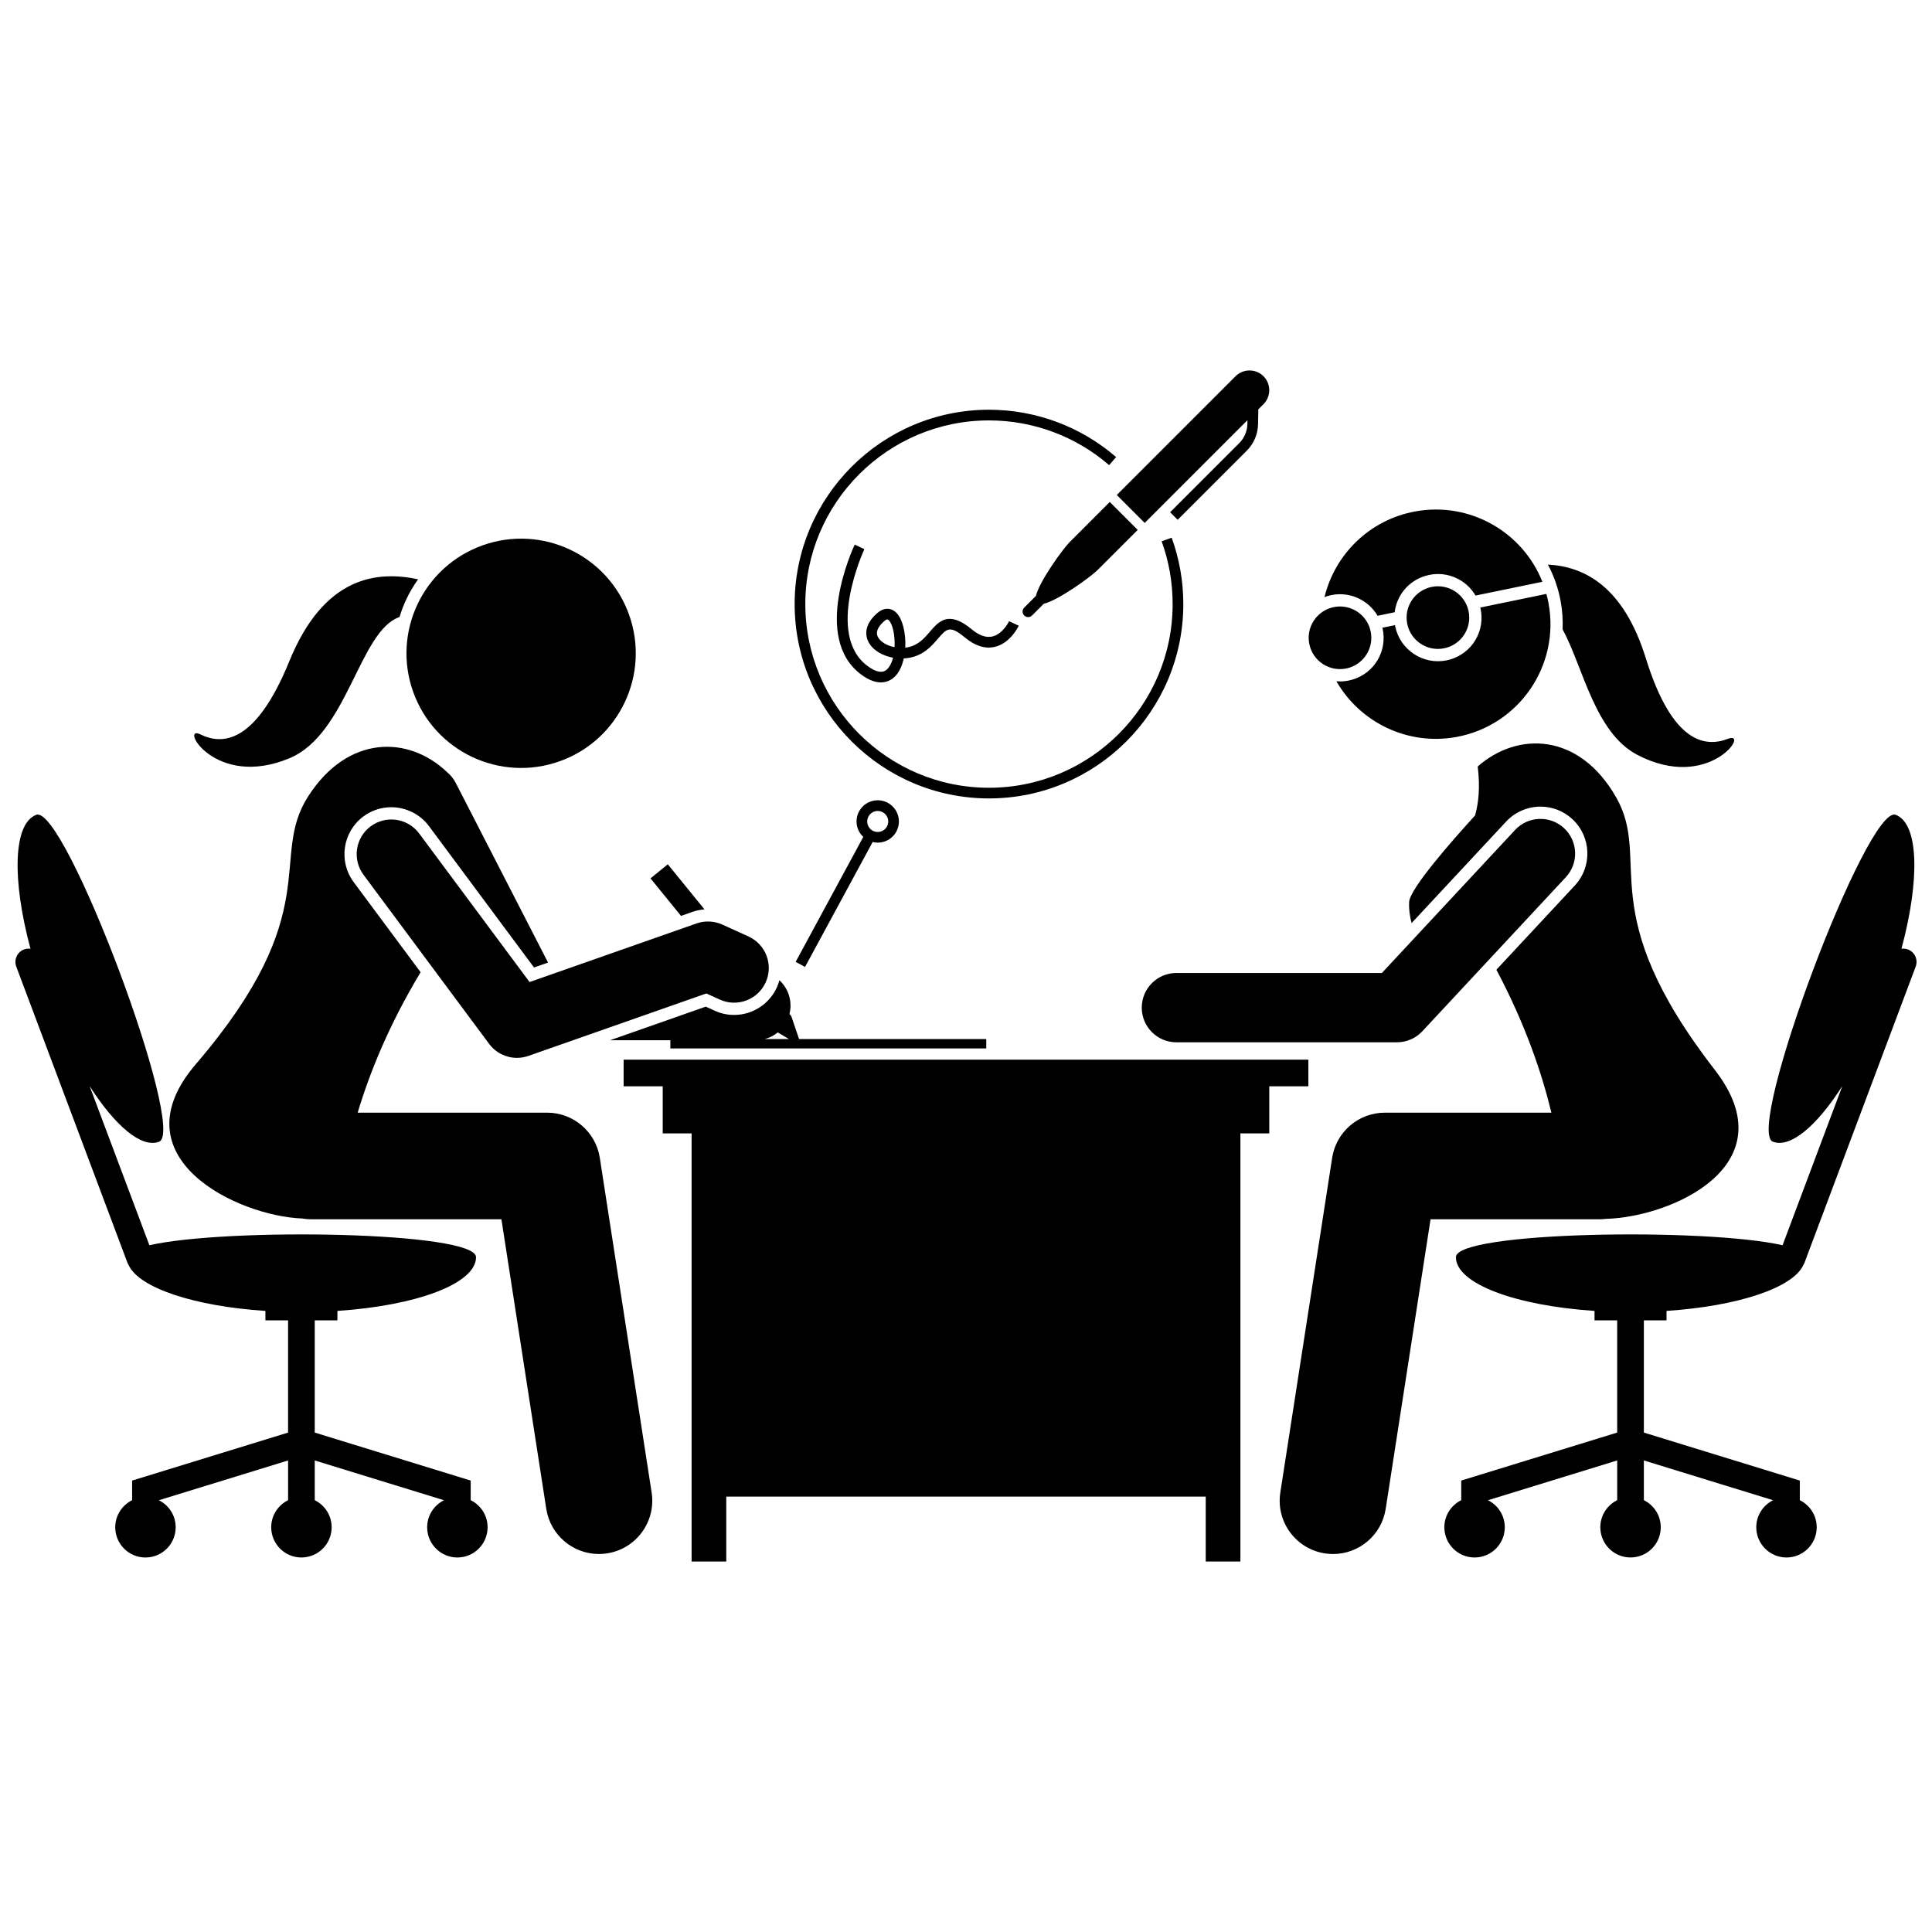
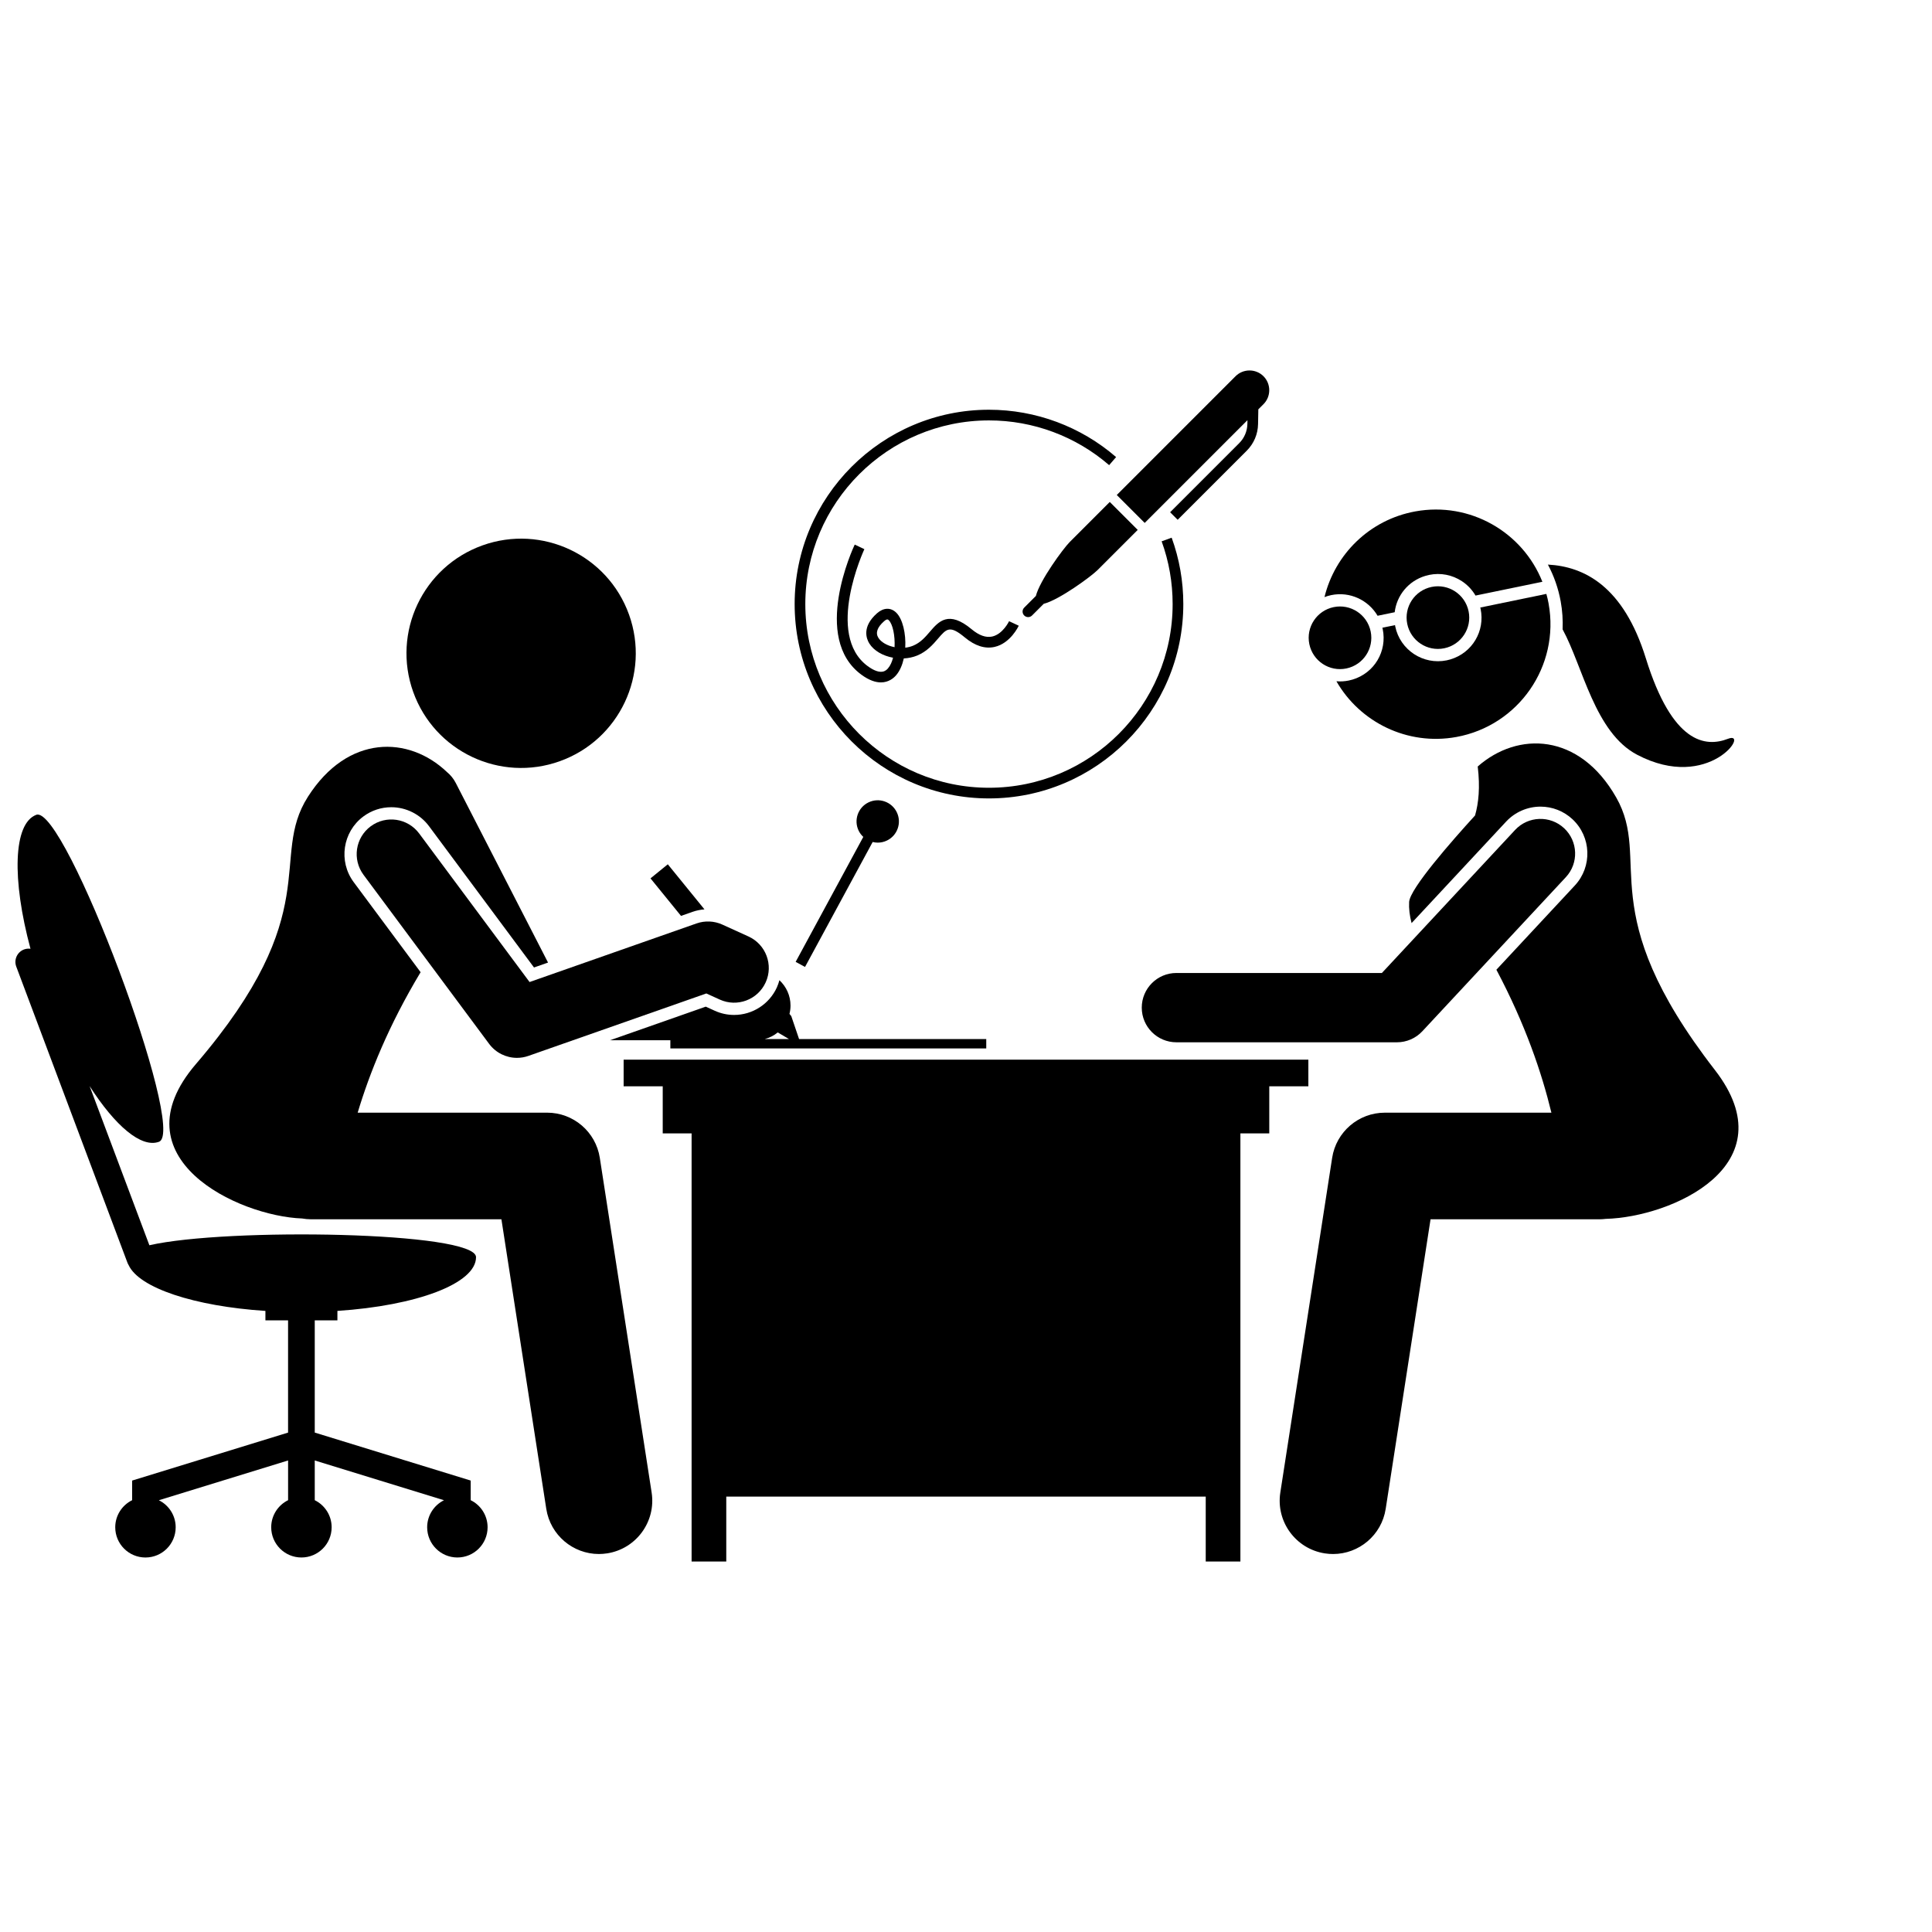
<svg xmlns="http://www.w3.org/2000/svg" width="800px" height="800px" version="1.1" viewBox="144 144 512 512">
  <defs>
    <clipPath id="b">
      <path d="m148.09 359h125.91v198h-125.91z" />
    </clipPath>
    <clipPath id="a">
      <path d="m526 359h125.9v198h-125.9z" />
    </clipPath>
  </defs>
  <path d="m338.55 412.97c-1.781 0-3.512-0.375-5.141-1.117l-2.375-1.082-25.363 8.902h15.98v2.172h83.715v-2.488h-49.605l-2.066-6.078-0.477-0.586c0.176-0.707 0.277-1.441 0.277-2.203 0-2.66-1.137-5.047-2.945-6.727-0.176 0.648-0.395 1.293-0.676 1.918-2.019 4.43-6.461 7.289-11.324 7.289zm8.125 6.387c1.277-0.34 2.449-0.941 3.441-1.754l2.969 1.754z" />
  <path d="m330.69 384.99-9.715-11.945-4.586 3.731 8.086 9.945 3.035-1.066c1.031-0.363 2.098-0.582 3.18-0.664z" />
  <path d="m336.47 540.62h127.06v17.195h9.188v-113.45h7.652v-12.48h10.359v-7.066h-181.46v7.066h10.359v12.48h7.652v113.45h9.188z" />
  <g clip-path="url(#b)">
    <path d="m265.21 556.75c4.422 0 8.008-3.586 8.008-8.008 0-3.152-1.828-5.871-4.477-7.176v-5.203l-41.328-12.715v-29.746h6.004v-2.5c20.98-1.383 36.738-7.234 36.738-14.242 0-6.793-66.082-7.844-86.566-3.156l-15.84-42.184c6.754 10.539 13.715 16.512 18.402 14.754 7.523-2.824-25.008-89.465-32.535-86.641-6.133 2.305-6.481 17.137-1.535 35.5-0.559-0.074-1.141-0.031-1.703 0.18-1.828 0.688-2.75 2.723-2.066 4.547l29.469 78.484c0.082 0.215 0.188 0.414 0.301 0.602 2.762 6.062 17.395 10.918 36.258 12.16v2.5h6.004v29.746l-41.328 12.715v5.203c-2.648 1.305-4.473 4.023-4.473 7.176 0 4.422 3.586 8.008 8.008 8.008 4.422 0 8.008-3.586 8.008-8.008 0-3.144-1.816-5.859-4.457-7.168l34.246-10.539v10.527c-2.648 1.305-4.473 4.023-4.473 7.176 0 4.422 3.586 8.008 8.008 8.008s8.008-3.586 8.008-8.008c0-3.152-1.828-5.871-4.477-7.176v-10.527l34.246 10.539c-2.641 1.309-4.457 4.023-4.457 7.168 0 4.418 3.586 8.004 8.008 8.004z" />
  </g>
  <path d="m304.89 555.66c7.711-1.195 12.996-8.414 11.801-16.125l-13.738-88.703c-1.066-6.887-6.996-11.965-13.965-11.965h-50.199c3.121-10.402 8.145-23.027 16.676-37.223l-17.734-23.871c-4.09-5.504-2.938-13.309 2.562-17.398 2.16-1.605 4.723-2.453 7.41-2.453 3.918 0 7.652 1.875 9.988 5.019l27.828 37.453 3.719-1.305-24.453-47.59c-0.59-1.148-1.391-2.117-2.328-2.891-10.117-9.656-26.285-10.02-36.848 6.535-10.453 16.379 5.078 30.309-29.699 70.855-21.336 24.875 11.105 40.281 28.152 40.914 0.762 0.129 1.539 0.211 2.34 0.211h50.48l11.887 76.738c1.082 6.981 7.098 11.969 13.945 11.969 0.715-0.004 1.445-0.055 2.176-0.172z" />
-   <path d="m254.8 297.52c-10.762-2.285-24.887-0.965-34.133 21.723-8.941 21.945-17.77 22.211-23.535 19.391-5.766-2.82 3.719 14.621 23.613 6.293 15.363-6.43 18.488-33.805 29.133-37.406 0.48-1.598 1.082-3.184 1.816-4.738 0.887-1.879 1.934-3.629 3.106-5.262z" />
  <path d="m310.7 306.88c5.66 15.793-2.551 33.188-18.344 38.848-15.793 5.664-33.184-2.551-38.848-18.344-5.664-15.789 2.551-33.184 18.344-38.848 15.793-5.66 33.184 2.551 38.848 18.344" />
  <g clip-path="url(#a)">
-     <path d="m649.61 395.61c-0.566-0.211-1.145-0.254-1.703-0.18 4.945-18.363 4.598-33.195-1.535-35.5-7.523-2.824-40.059 83.816-32.535 86.641 4.688 1.762 11.648-4.215 18.398-14.75l-15.84 42.184c-20.484-4.688-86.566-3.637-86.566 3.156 0 7.008 15.758 12.859 36.738 14.242v2.5h6.004v29.746l-41.328 12.715v5.203c-2.648 1.305-4.473 4.023-4.473 7.176 0 4.422 3.586 8.008 8.008 8.008s8.008-3.586 8.008-8.008c0-3.144-1.816-5.859-4.457-7.168l34.246-10.539v10.527c-2.648 1.305-4.473 4.023-4.473 7.176 0 4.422 3.586 8.008 8.008 8.008s8.008-3.586 8.008-8.008c0-3.152-1.828-5.871-4.477-7.176v-10.527l34.246 10.539c-2.641 1.309-4.457 4.023-4.457 7.168 0 4.422 3.586 8.008 8.008 8.008s8.008-3.586 8.008-8.008c0-3.152-1.828-5.871-4.477-7.176v-5.203l-41.328-12.715v-29.746h6.004v-2.5c18.859-1.242 33.492-6.098 36.258-12.156 0.117-0.191 0.223-0.387 0.305-0.605l29.469-78.484c0.688-1.824-0.238-3.859-2.066-4.547z" />
-   </g>
+     </g>
  <path d="m511 438.87c-6.969 0-12.898 5.082-13.965 11.965l-13.738 88.703c-1.195 7.711 4.09 14.93 11.801 16.125 0.734 0.113 1.461 0.168 2.18 0.168 6.848 0 12.863-4.988 13.945-11.969l11.887-76.738h44.727c0.578 0 1.148-0.047 1.707-0.113 17.359-0.441 48.512-14.176 28.91-39.465-32.73-42.219-16.527-55.359-26.156-72.238-9.793-17.172-26.109-17.508-36.688-8.18 0.664 5.527 0.234 9.68-0.707 12.977-6.254 6.859-17.273 19.414-17.469 22.922-0.098 1.73 0.133 3.668 0.648 5.602l25.059-26.902c2.344-2.516 5.66-3.961 9.102-3.961 3.152 0 6.164 1.184 8.473 3.336 5.016 4.672 5.297 12.555 0.625 17.57l-20.785 22.316c7.723 14.578 12.035 27.395 14.578 37.879h-44.133z" />
  <path d="m558.11 310.79c5.406 9.938 8.516 27.344 19.762 33.234 19.105 10.008 30.055-6.551 24.07-4.238-5.988 2.312-14.762 1.293-21.781-21.34-5.941-19.156-16.375-24.316-25.953-24.824 1.59 2.988 2.758 6.266 3.394 9.77 0.453 2.492 0.605 4.969 0.508 7.398z" />
  <path d="m496.79 301.71c4.965-1.023 9.848 1.328 12.285 5.473l4.531-0.934c0.531-4.438 3.606-8.277 8.129-9.637 0.328-0.098 0.66-0.184 1-0.254 3.019-0.625 6.106-0.031 8.684 1.664 1.508 0.992 2.723 2.297 3.609 3.809l17.719-3.652c-5.231-13.18-19.18-21.289-33.664-18.652-12.184 2.215-21.328 11.414-24.082 22.715 0.262-0.098 0.52-0.195 0.789-0.277 0.324-0.098 0.656-0.184 1-0.254z" />
  <path d="m554.4 303.98c-0.16-0.883-0.363-1.742-0.598-2.59l-17.516 3.613c0.027 0.113 0.062 0.227 0.09 0.344 1.219 5.902-2.215 11.66-7.977 13.395-0.328 0.098-0.66 0.184-1 0.254-6.238 1.285-12.359-2.746-13.645-8.98-0.023-0.117-0.035-0.234-0.055-0.352l-3.356 0.691c0.027 0.117 0.066 0.227 0.09 0.344 1.215 5.902-2.215 11.656-7.981 13.391-0.328 0.098-0.66 0.184-1 0.254-1.098 0.227-2.203 0.289-3.289 0.199 6.223 10.84 18.785 17.129 31.785 14.766 16.504-3.008 27.453-18.824 24.449-35.328z" />
  <path d="m500.79 321.15c4.488-0.926 7.379-5.316 6.453-9.805-0.926-4.488-5.316-7.379-9.805-6.453-4.488 0.926-7.379 5.316-6.453 9.805s5.316 7.379 9.805 6.453z" />
  <path d="m526.74 315.8c4.488-0.926 7.379-5.316 6.453-9.805-0.926-4.488-5.316-7.379-9.805-6.453s-7.379 5.316-6.453 9.805c0.926 4.492 5.316 7.379 9.805 6.453z" />
  <path d="m284.34 404.25-29.258-39.371c-3.027-4.07-8.777-4.922-12.852-1.895-4.07 3.027-4.918 8.777-1.895 12.852l33.289 44.801c1.77 2.379 4.527 3.707 7.375 3.707 1.016 0 2.043-0.168 3.039-0.52l47.148-16.547 3.562 1.621c4.617 2.102 10.062 0.059 12.164-4.559 2.102-4.617 0.059-10.062-4.559-12.164l-6.922-3.148c-2.156-0.98-4.613-1.09-6.844-0.305z" />
  <path d="m558.5 363.48c-3.707-3.453-9.52-3.25-12.98 0.461l-35.305 37.91h-54.453c-5.07 0-9.184 4.113-9.184 9.184 0 5.07 4.113 9.184 9.184 9.184h58.449c2.547 0 4.984-1.059 6.723-2.926l38.031-40.832c3.453-3.711 3.246-9.52-0.465-12.98z" />
-   <path d="m357.34 400.25 17.926-33.113c0.438 0.109 0.891 0.172 1.348 0.172 0.82 0 1.656-0.18 2.445-0.562 1.348-0.656 2.363-1.797 2.852-3.215 0.492-1.418 0.398-2.941-0.258-4.289-0.656-1.348-1.797-2.359-3.215-2.852s-2.941-0.398-4.289 0.258c-2.785 1.352-3.949 4.719-2.594 7.5 0.309 0.641 0.734 1.18 1.227 1.641l-17.926 33.113zm16.758-37.332c-0.672-1.383-0.094-3.055 1.289-3.727 0.387-0.188 0.801-0.281 1.215-0.281 0.309 0 0.617 0.051 0.914 0.156 0.703 0.242 1.27 0.746 1.598 1.414 0.324 0.672 0.371 1.426 0.125 2.129-0.242 0.703-0.746 1.27-1.414 1.598-1.383 0.668-3.055 0.094-3.727-1.289z" />
+   <path d="m357.34 400.25 17.926-33.113c0.438 0.109 0.891 0.172 1.348 0.172 0.82 0 1.656-0.18 2.445-0.562 1.348-0.656 2.363-1.797 2.852-3.215 0.492-1.418 0.398-2.941-0.258-4.289-0.656-1.348-1.797-2.359-3.215-2.852s-2.941-0.398-4.289 0.258c-2.785 1.352-3.949 4.719-2.594 7.5 0.309 0.641 0.734 1.18 1.227 1.641l-17.926 33.113zm16.758-37.332z" />
  <path d="m427.46 287.67c-1.676 1.676-7.91 10.164-8.941 14.262l-3.094 3.094c-0.574 0.574-0.574 1.512 0 2.082 0.574 0.574 1.512 0.574 2.082 0l3.094-3.094c4.098-1.031 12.586-7.266 14.262-8.941l10.645-10.645-7.406-7.406z" />
  <path d="m447.36 282.58 27.227-27.227-0.016 0.977c-0.035 1.934-0.805 3.75-2.172 5.113l-18.305 18.305 2 2 18.305-18.305c1.887-1.887 2.953-4.394 3-7.062l0.07-3.902 1.367-1.367c2.035-2.035 2.035-5.367 0-7.406-2.035-2.035-5.367-2.035-7.406 0l-31.473 31.473z" />
  <path d="m370.51 288.32c-0.473 1.004-11.473 24.727 1.75 34.469 2.074 1.527 3.801 2.055 5.191 2.055 2.082 0 3.414-1.176 4.043-1.914 0.977-1.141 1.637-2.711 2.023-4.441 1.219-0.062 2.426-0.309 3.535-0.762 2.59-1.062 4.219-2.961 5.527-4.484 2.273-2.648 3.121-3.637 7.106-0.32 2.688 2.238 5.34 3.086 7.887 2.516 4.191-0.941 6.32-5.434 6.406-5.621l-2.562-1.195c-0.016 0.035-1.648 3.438-4.477 4.062-1.645 0.363-3.477-0.285-5.449-1.93-6.121-5.106-8.746-2.047-11.059 0.648-1.227 1.43-2.492 2.906-4.453 3.711-0.668 0.273-1.371 0.445-2.078 0.527 0.207-3.754-0.684-7.602-2.375-9.27-1.461-1.438-3.371-1.379-5.109 0.152-4.09 3.602-2.789 6.793-2.043 7.996 1.211 1.953 3.621 3.289 6.289 3.781-0.281 1.109-0.715 2.09-1.32 2.797-0.441 0.52-1.781 2.09-5.406-0.578-11.352-8.363-0.977-30.762-0.871-30.984zm6.266 24.703c-0.812-1.309-0.305-2.785 1.512-4.387 0.406-0.359 0.668-0.473 0.855-0.473 0.184 0 0.297 0.109 0.402 0.215 1.051 1.035 1.68 4.129 1.523 7.133-1.922-0.379-3.57-1.324-4.293-2.488z" />
  <path d="m354.59 304.09c0 28.398 23.102 51.5 51.5 51.5s51.5-23.102 51.5-51.5c0-6.047-1.039-11.965-3.086-17.598l-2.656 0.965c1.934 5.32 2.914 10.918 2.914 16.633 0 26.84-21.836 48.676-48.676 48.676-26.832 0-48.668-21.836-48.668-48.676 0-26.84 21.836-48.676 48.676-48.676 11.699 0 23.008 4.211 31.84 11.855l1.848-2.137c-9.348-8.09-21.309-12.547-33.688-12.547-28.398 0-51.504 23.105-51.504 51.504z" />
</svg>